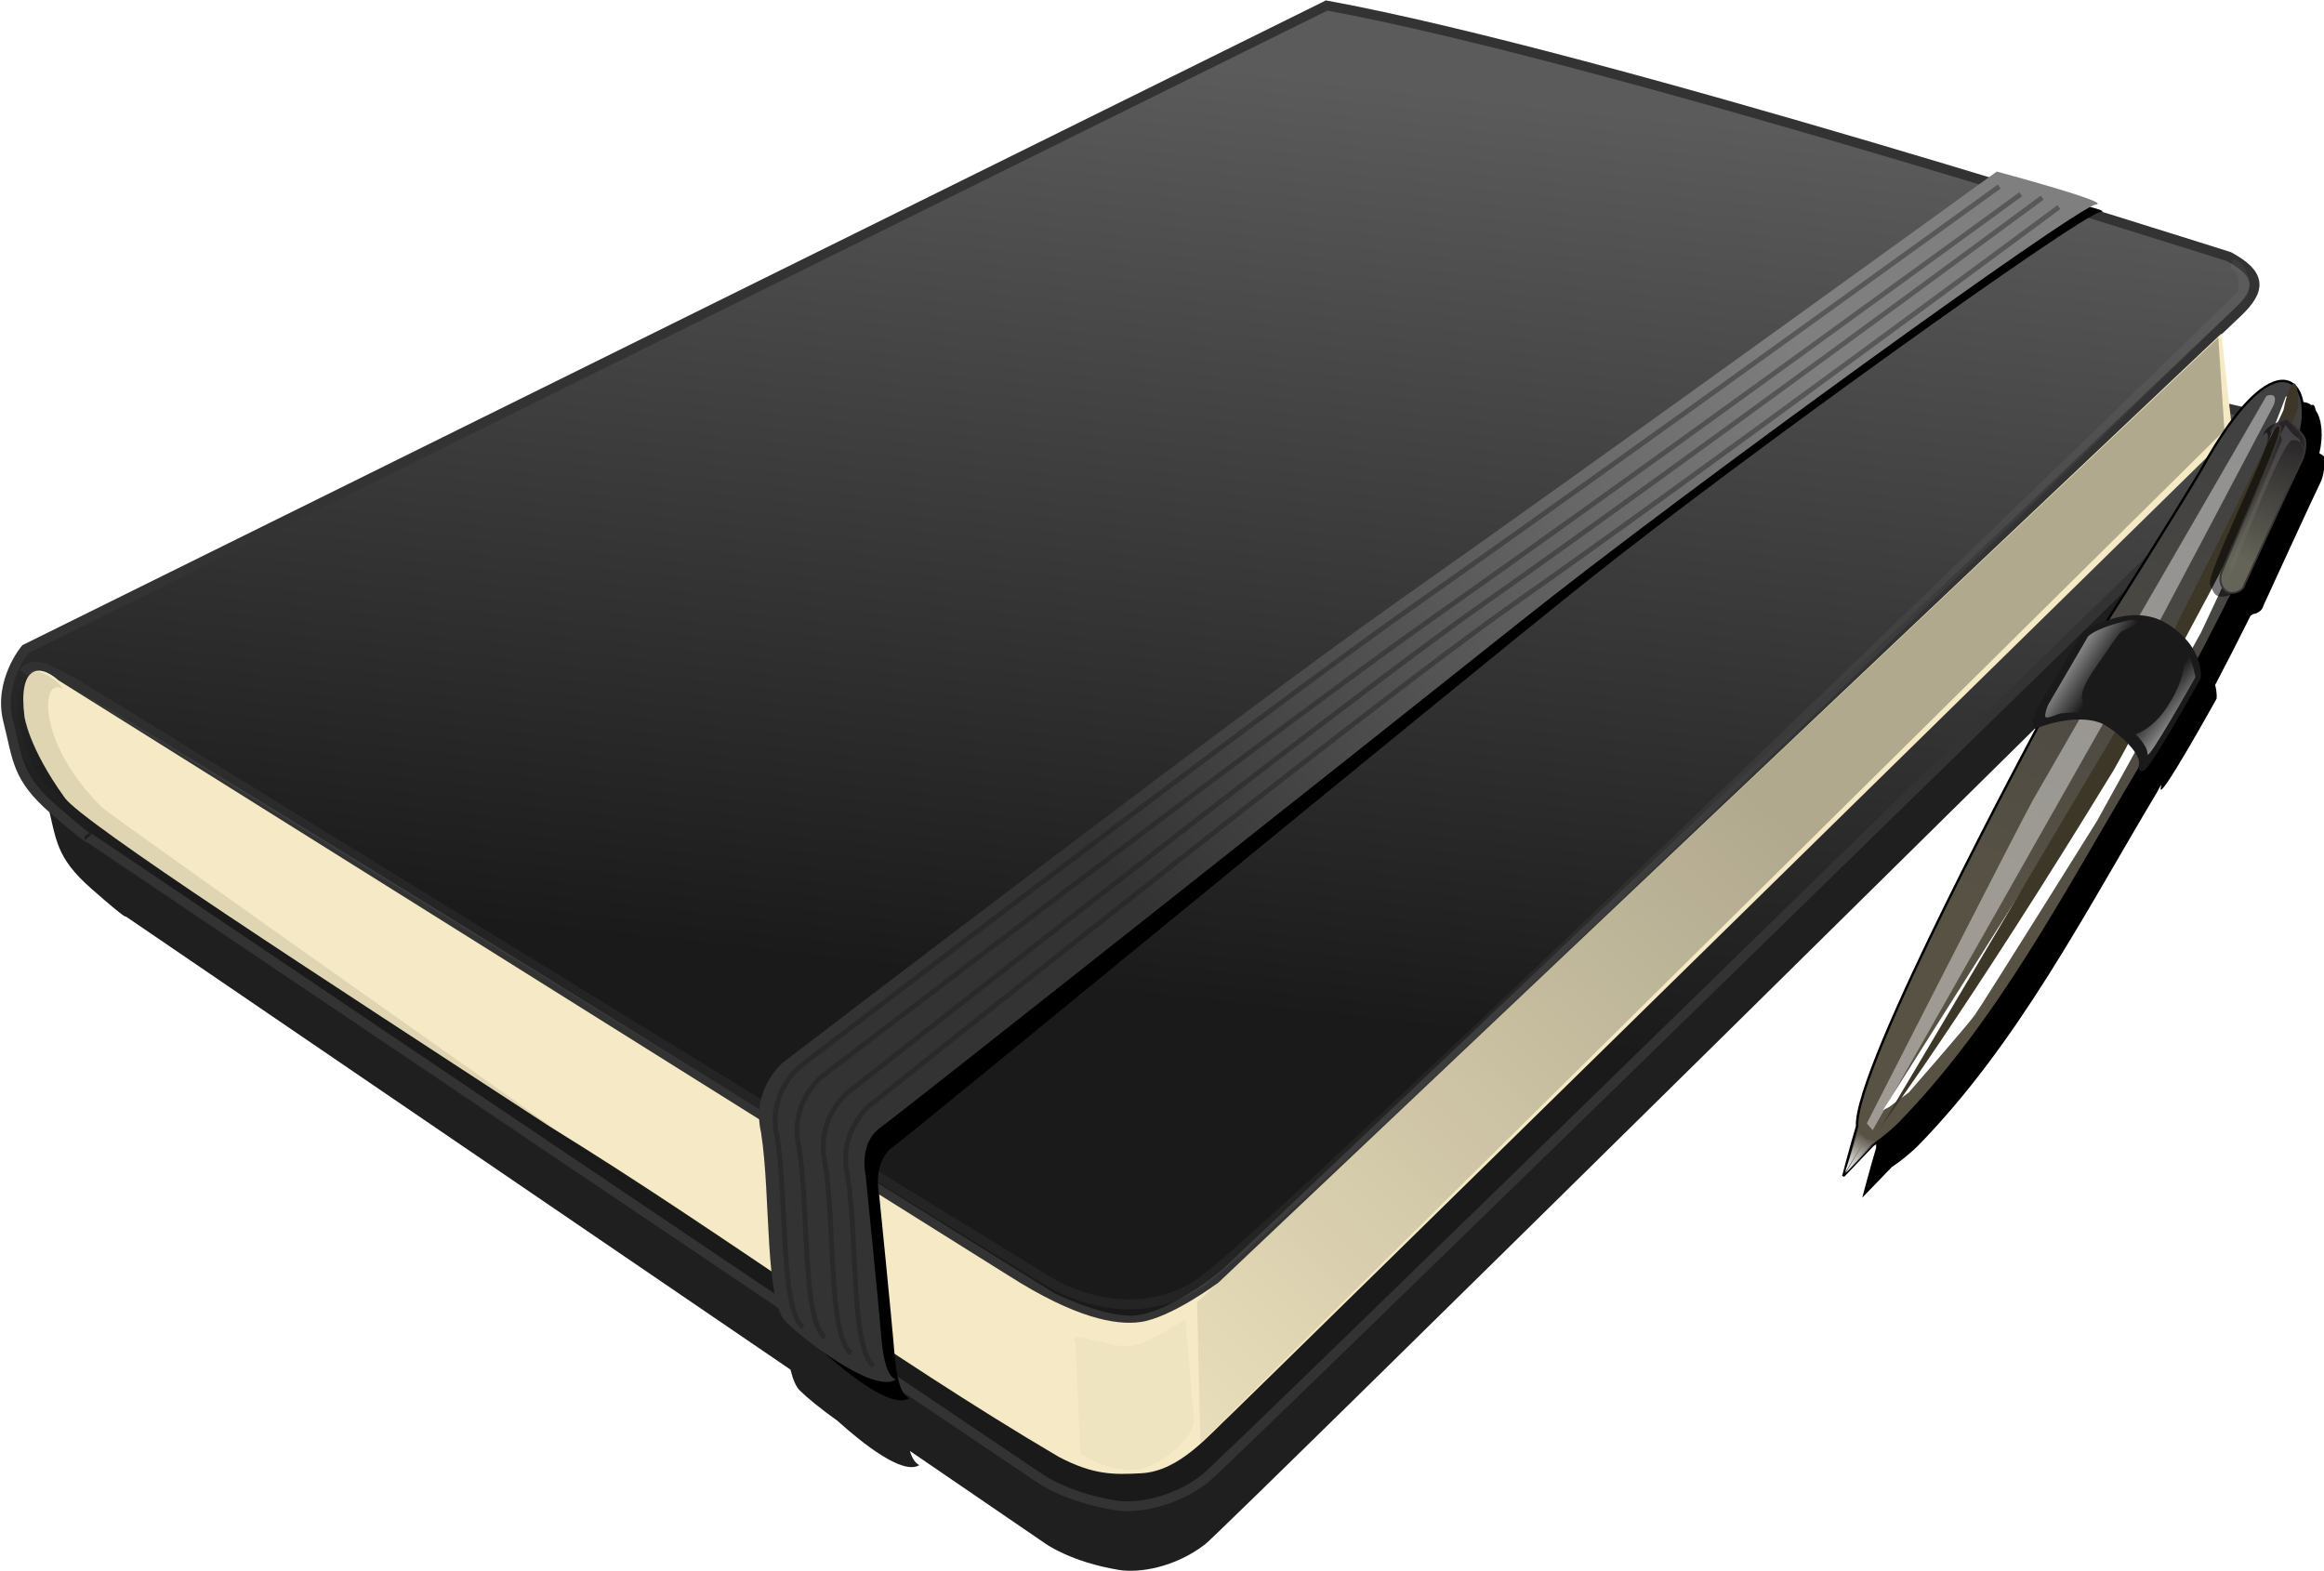
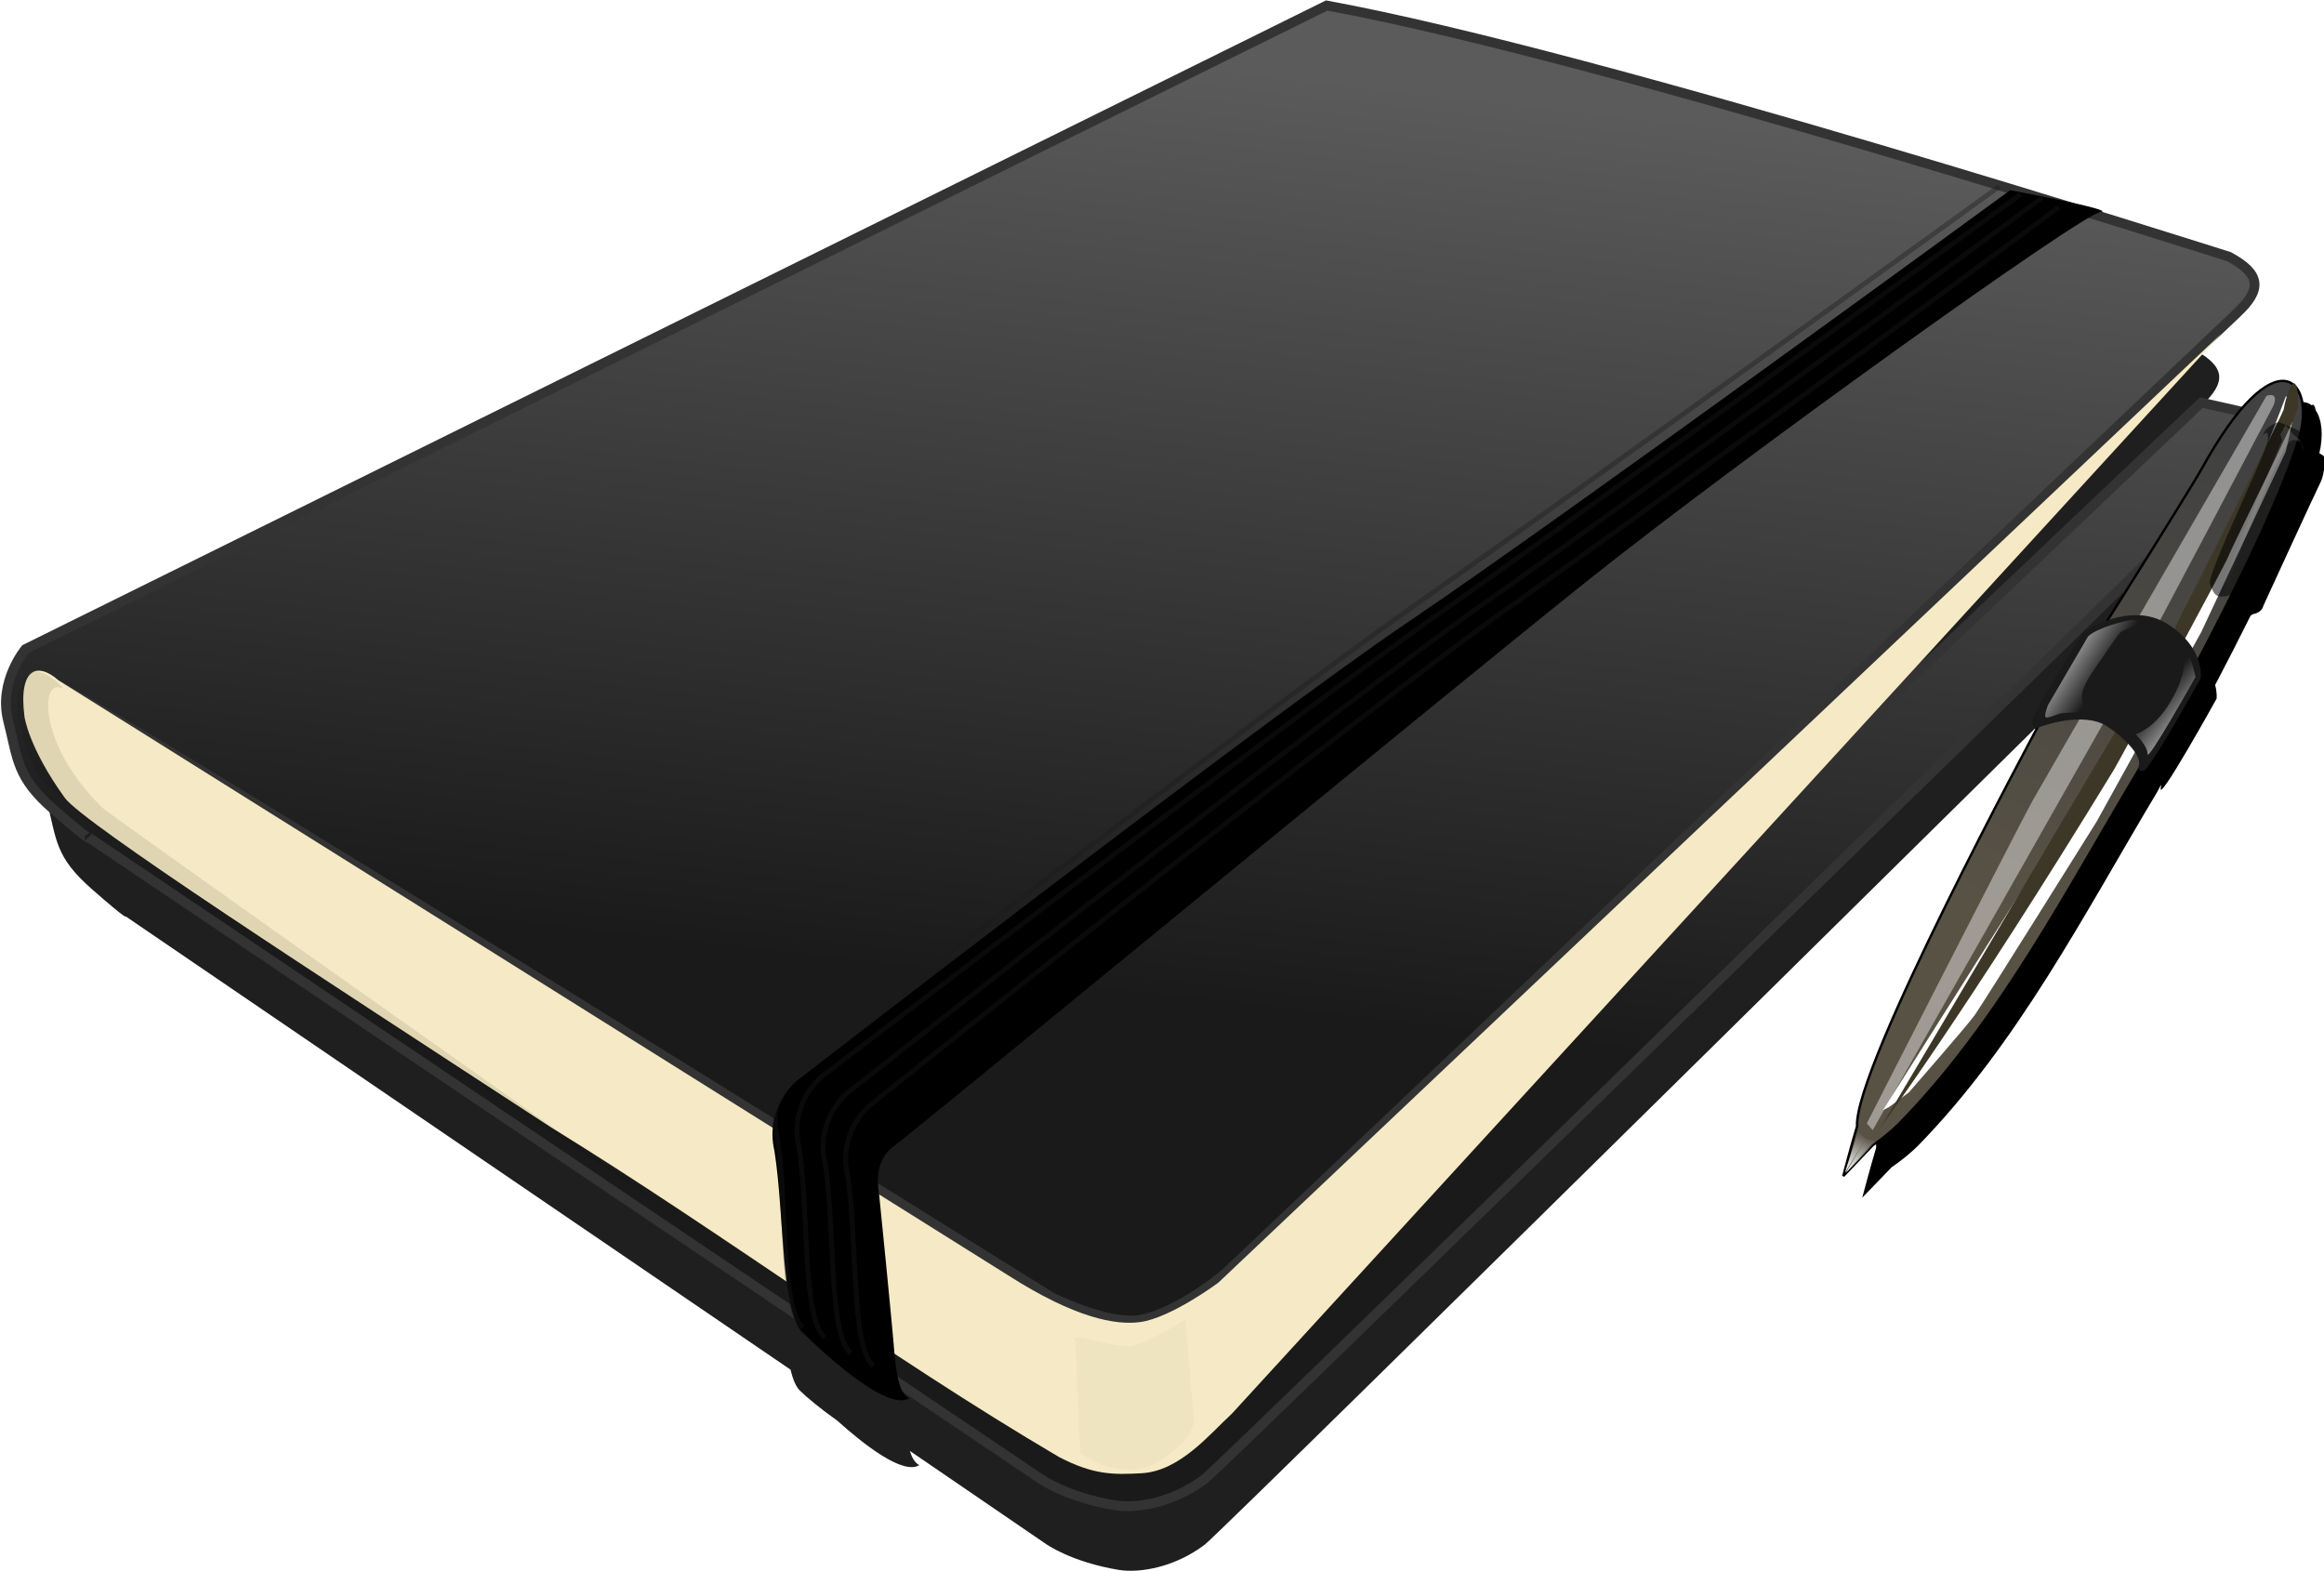
<svg xmlns="http://www.w3.org/2000/svg" xmlns:ns1="http://sodipodi.sourceforge.net/DTD/sodipodi-0.dtd" xmlns:ns2="http://www.inkscape.org/namespaces/inkscape" xmlns:xlink="http://www.w3.org/1999/xlink" width="371.818" height="251.379" id="svg2" ns1:version="0.32" ns2:version="0.46" ns1:docname="caderno.svg" ns2:output_extension="org.inkscape.output.svg.inkscape" version="1.0" ns2:export-filename="C:\Users\ASantos\Desktop\caderno.png" ns2:export-xdpi="200" ns2:export-ydpi="200">
  <defs id="defs4">
    <linearGradient ns2:collect="always" id="linearGradient4160">
      <stop style="stop-color:#ffffff;stop-opacity:1;" offset="0" id="stop4162" />
      <stop style="stop-color:#ffffff;stop-opacity:0;" offset="1" id="stop4164" />
    </linearGradient>
    <linearGradient id="linearGradient4034">
      <stop style="stop-color:#272527;stop-opacity:1;" offset="0" id="stop4036" />
      <stop style="stop-color:#646458;stop-opacity:1;" offset="1" id="stop4038" />
    </linearGradient>
    <linearGradient ns2:collect="always" id="linearGradient4003">
      <stop style="stop-color:#ffffff;stop-opacity:1;" offset="0" id="stop4005" />
      <stop style="stop-color:#ffffff;stop-opacity:0;" offset="1" id="stop4007" />
    </linearGradient>
    <linearGradient ns2:collect="always" id="linearGradient3931">
      <stop style="stop-color:#ffffff;stop-opacity:1;" offset="0" id="stop3933" />
      <stop style="stop-color:#ffffff;stop-opacity:0;" offset="1" id="stop3935" />
    </linearGradient>
    <linearGradient ns2:collect="always" id="linearGradient3909">
      <stop style="stop-color:#ffffff;stop-opacity:1;" offset="0" id="stop3911" />
      <stop style="stop-color:#ffffff;stop-opacity:0;" offset="1" id="stop3913" />
    </linearGradient>
    <linearGradient id="linearGradient3899">
      <stop style="stop-color:#353535;stop-opacity:1" offset="0" id="stop3901" />
      <stop id="stop3907" offset="0.403" style="stop-color:#e3e3e3;stop-opacity:1;" />
      <stop style="stop-color:#000000;stop-opacity:1;" offset="1" id="stop3903" />
    </linearGradient>
    <linearGradient id="linearGradient3821">
      <stop style="stop-color:#585245;stop-opacity:1;" offset="0" id="stop3823" />
      <stop style="stop-color:#414141;stop-opacity:1;" offset="1" id="stop3825" />
    </linearGradient>
    <linearGradient id="linearGradient3813">
      <stop style="stop-color:#3d3727;stop-opacity:1;" offset="0" id="stop3815" />
      <stop style="stop-color:#000000;stop-opacity:1;" offset="1" id="stop3817" />
    </linearGradient>
    <linearGradient id="linearGradient3458">
      <stop style="stop-color:#7f7f7f;stop-opacity:1;" offset="0" id="stop3460" />
      <stop style="stop-color:#333333;stop-opacity:1;" offset="1" id="stop3462" />
    </linearGradient>
    <linearGradient ns2:collect="always" id="linearGradient3450">
      <stop style="stop-color:#000000;stop-opacity:1;" offset="0" id="stop3452" />
      <stop style="stop-color:#000000;stop-opacity:0;" offset="1" id="stop3454" />
    </linearGradient>
    <linearGradient id="linearGradient2434">
      <stop style="stop-color:#1a1a1a;stop-opacity:1;" offset="0" id="stop2436" />
      <stop style="stop-color:#5b5b5b;stop-opacity:1;" offset="1" id="stop2438" />
    </linearGradient>
    <ns2:perspective ns1:type="inkscape:persp3d" ns2:vp_x="0 : 526.18109 : 1" ns2:vp_y="0 : 1000 : 0" ns2:vp_z="744.09448 : 526.18109 : 1" ns2:persp3d-origin="372.04724 : 350.78739 : 1" id="perspective10" />
    <ns2:perspective id="perspective2390" ns2:persp3d-origin="372.04724 : 350.78739 : 1" ns2:vp_z="744.09448 : 526.18109 : 1" ns2:vp_y="0 : 1000 : 0" ns2:vp_x="0 : 526.18109 : 1" ns1:type="inkscape:persp3d" />
    <ns2:perspective id="perspective2403" ns2:persp3d-origin="372.04724 : 350.78739 : 1" ns2:vp_z="744.09448 : 526.18109 : 1" ns2:vp_y="0 : 1000 : 0" ns2:vp_x="0 : 526.18109 : 1" ns1:type="inkscape:persp3d" />
    <filter ns2:collect="always" id="filter3306">
      <feGaussianBlur ns2:collect="always" stdDeviation="0.454" id="feGaussianBlur3308" />
    </filter>
    <filter ns2:collect="always" id="filter3338">
      <feGaussianBlur ns2:collect="always" stdDeviation="1.165" id="feGaussianBlur3340" />
    </filter>
    <filter ns2:collect="always" id="filter3368">
      <feGaussianBlur ns2:collect="always" stdDeviation="0.455" id="feGaussianBlur3370" />
    </filter>
    <filter ns2:collect="always" id="filter3386">
      <feGaussianBlur ns2:collect="always" stdDeviation="0.293" id="feGaussianBlur3388" />
    </filter>
    <filter ns2:collect="always" id="filter3446">
      <feGaussianBlur ns2:collect="always" stdDeviation="1.292" id="feGaussianBlur3448" />
    </filter>
    <filter ns2:collect="always" id="filter3620">
      <feGaussianBlur ns2:collect="always" stdDeviation="0.447" id="feGaussianBlur3622" />
    </filter>
    <filter ns2:collect="always" id="filter3624">
      <feGaussianBlur ns2:collect="always" stdDeviation="0.447" id="feGaussianBlur3626" />
    </filter>
    <filter ns2:collect="always" id="filter3628">
      <feGaussianBlur ns2:collect="always" stdDeviation="0.447" id="feGaussianBlur3630" />
    </filter>
    <filter ns2:collect="always" id="filter3632">
      <feGaussianBlur ns2:collect="always" stdDeviation="0.447" id="feGaussianBlur3634" />
    </filter>
    <linearGradient ns2:collect="always" xlink:href="#linearGradient2434" id="linearGradient3657" gradientUnits="userSpaceOnUse" x1="251.488" y1="493.246" x2="270.202" y2="399.223" />
    <linearGradient ns2:collect="always" xlink:href="#linearGradient3450" id="linearGradient3659" gradientUnits="userSpaceOnUse" x1="309.175" y1="477.143" x2="230.168" y2="548.491" />
    <linearGradient ns2:collect="always" xlink:href="#linearGradient3458" id="linearGradient3661" gradientUnits="userSpaceOnUse" x1="314.012" y1="426.756" x2="239.036" y2="474.725" />
    <filter ns2:collect="always" id="filter3689">
      <feGaussianBlur ns2:collect="always" stdDeviation="0.707" id="feGaussianBlur3691" />
    </filter>
    <filter ns2:collect="always" id="filter3789">
      <feGaussianBlur ns2:collect="always" stdDeviation="0.538" id="feGaussianBlur3791" />
    </filter>
    <filter ns2:collect="always" id="filter3809">
      <feGaussianBlur ns2:collect="always" stdDeviation="2.876" id="feGaussianBlur3811" />
    </filter>
    <filter ns2:collect="always" id="filter3893">
      <feGaussianBlur ns2:collect="always" stdDeviation="0.054" id="feGaussianBlur3895" />
    </filter>
    <filter ns2:collect="always" id="filter3969">
      <feGaussianBlur ns2:collect="always" stdDeviation="0.173" id="feGaussianBlur3971" />
    </filter>
    <filter ns2:collect="always" id="filter3999">
      <feGaussianBlur ns2:collect="always" stdDeviation="0.293" id="feGaussianBlur4001" />
    </filter>
    <linearGradient ns2:collect="always" xlink:href="#linearGradient3821" id="linearGradient4022" gradientUnits="userSpaceOnUse" x1="586.588" y1="500.176" x2="651.342" y2="441.744" />
    <linearGradient ns2:collect="always" xlink:href="#linearGradient3909" id="linearGradient4024" gradientUnits="userSpaceOnUse" gradientTransform="translate(-8.6679973e-2,4.3339986e-2)" x1="555.656" y1="539.113" x2="560.534" y2="534.577" />
    <linearGradient ns2:collect="always" xlink:href="#linearGradient3909" id="linearGradient4026" gradientUnits="userSpaceOnUse" gradientTransform="matrix(6.5126315e-2,-0.998,-0.998,-6.5126315e-2,1058.264,1129.746)" x1="555.656" y1="539.113" x2="560.534" y2="534.577" />
    <linearGradient ns2:collect="always" xlink:href="#linearGradient3931" id="linearGradient4028" gradientUnits="userSpaceOnUse" x1="610.292" y1="463.948" x2="618.265" y2="473.022" />
    <linearGradient ns2:collect="always" xlink:href="#linearGradient4003" id="linearGradient4030" gradientUnits="userSpaceOnUse" x1="632.4" y1="487.16" x2="626.269" y2="478.133" />
    <linearGradient ns2:collect="always" xlink:href="#linearGradient4034" id="linearGradient4040" x1="610.987" y1="434.117" x2="597.197" y2="452.262" gradientUnits="userSpaceOnUse" gradientTransform="translate(0.726,0)" />
    <filter ns2:collect="always" id="filter4090">
      <feGaussianBlur ns2:collect="always" stdDeviation="0.427" id="feGaussianBlur4092" />
    </filter>
    <filter ns2:collect="always" id="filter4156">
      <feGaussianBlur ns2:collect="always" stdDeviation="0.327" id="feGaussianBlur4158" />
    </filter>
    <linearGradient ns2:collect="always" xlink:href="#linearGradient4160" id="linearGradient4166" x1="617.008" y1="428.549" x2="590.496" y2="454.352" gradientUnits="userSpaceOnUse" />
    <linearGradient ns2:collect="always" xlink:href="#linearGradient3821" id="linearGradient4183" gradientUnits="userSpaceOnUse" x1="586.588" y1="500.176" x2="651.342" y2="441.744" />
    <linearGradient ns2:collect="always" xlink:href="#linearGradient3909" id="linearGradient4185" gradientUnits="userSpaceOnUse" gradientTransform="translate(-8.6679973e-2,4.3339986e-2)" x1="555.656" y1="539.113" x2="560.534" y2="534.577" />
    <linearGradient ns2:collect="always" xlink:href="#linearGradient3909" id="linearGradient4187" gradientUnits="userSpaceOnUse" gradientTransform="matrix(6.5126315e-2,-0.998,-0.998,-6.5126315e-2,1058.264,1129.746)" x1="555.656" y1="539.113" x2="560.534" y2="534.577" />
    <linearGradient ns2:collect="always" xlink:href="#linearGradient3931" id="linearGradient4189" gradientUnits="userSpaceOnUse" x1="610.292" y1="463.948" x2="618.265" y2="473.022" />
    <linearGradient ns2:collect="always" xlink:href="#linearGradient4003" id="linearGradient4191" gradientUnits="userSpaceOnUse" x1="632.4" y1="487.16" x2="626.269" y2="478.133" />
    <linearGradient ns2:collect="always" xlink:href="#linearGradient4034" id="linearGradient4193" gradientUnits="userSpaceOnUse" gradientTransform="translate(0.726,0)" x1="610.987" y1="434.117" x2="597.197" y2="452.262" />
    <linearGradient ns2:collect="always" xlink:href="#linearGradient4160" id="linearGradient4195" gradientUnits="userSpaceOnUse" x1="617.008" y1="428.549" x2="590.496" y2="454.352" />
    <linearGradient ns2:collect="always" xlink:href="#linearGradient3821" id="linearGradient4225" gradientUnits="userSpaceOnUse" x1="586.588" y1="500.176" x2="651.342" y2="441.744" />
    <linearGradient ns2:collect="always" xlink:href="#linearGradient3909" id="linearGradient4227" gradientUnits="userSpaceOnUse" gradientTransform="translate(-8.6679973e-2,4.3339986e-2)" x1="555.656" y1="539.113" x2="560.534" y2="534.577" />
    <linearGradient ns2:collect="always" xlink:href="#linearGradient3909" id="linearGradient4229" gradientUnits="userSpaceOnUse" gradientTransform="matrix(6.5126315e-2,-0.998,-0.998,-6.5126315e-2,1058.264,1129.746)" x1="555.656" y1="539.113" x2="560.534" y2="534.577" />
    <linearGradient ns2:collect="always" xlink:href="#linearGradient3931" id="linearGradient4231" gradientUnits="userSpaceOnUse" x1="610.292" y1="463.948" x2="618.265" y2="473.022" />
    <linearGradient ns2:collect="always" xlink:href="#linearGradient4003" id="linearGradient4233" gradientUnits="userSpaceOnUse" x1="632.4" y1="487.16" x2="626.269" y2="478.133" />
    <linearGradient ns2:collect="always" xlink:href="#linearGradient4034" id="linearGradient4235" gradientUnits="userSpaceOnUse" gradientTransform="translate(0.726,0)" x1="610.987" y1="434.117" x2="597.197" y2="452.262" />
    <linearGradient ns2:collect="always" xlink:href="#linearGradient4160" id="linearGradient4237" gradientUnits="userSpaceOnUse" x1="617.008" y1="428.549" x2="590.496" y2="454.352" />
    <linearGradient ns2:collect="always" xlink:href="#linearGradient4034" id="linearGradient4241" gradientUnits="userSpaceOnUse" gradientTransform="matrix(0.621,-0.142,0.133,0.579,-128.896,187.563)" x1="610.987" y1="434.117" x2="597.197" y2="452.262" />
    <linearGradient ns2:collect="always" xlink:href="#linearGradient3821" id="linearGradient4269" gradientUnits="userSpaceOnUse" x1="586.588" y1="500.176" x2="651.342" y2="441.744" />
    <linearGradient ns2:collect="always" xlink:href="#linearGradient3909" id="linearGradient4271" gradientUnits="userSpaceOnUse" gradientTransform="translate(-8.6679973e-2,4.3339986e-2)" x1="555.656" y1="539.113" x2="560.534" y2="534.577" />
    <linearGradient ns2:collect="always" xlink:href="#linearGradient3909" id="linearGradient4273" gradientUnits="userSpaceOnUse" gradientTransform="matrix(6.5126315e-2,-0.998,-0.998,-6.5126315e-2,1058.264,1129.746)" x1="555.656" y1="539.113" x2="560.534" y2="534.577" />
    <linearGradient ns2:collect="always" xlink:href="#linearGradient3931" id="linearGradient4275" gradientUnits="userSpaceOnUse" x1="610.292" y1="463.948" x2="618.265" y2="473.022" />
    <linearGradient ns2:collect="always" xlink:href="#linearGradient4003" id="linearGradient4277" gradientUnits="userSpaceOnUse" x1="632.4" y1="487.16" x2="626.269" y2="478.133" />
    <linearGradient ns2:collect="always" xlink:href="#linearGradient4034" id="linearGradient4279" gradientUnits="userSpaceOnUse" gradientTransform="matrix(0.621,-0.142,0.133,0.579,-128.896,187.563)" x1="610.987" y1="434.117" x2="597.197" y2="452.262" />
    <linearGradient ns2:collect="always" xlink:href="#linearGradient4160" id="linearGradient4281" gradientUnits="userSpaceOnUse" x1="617.008" y1="428.549" x2="590.496" y2="454.352" />
    <linearGradient ns2:collect="always" xlink:href="#linearGradient4034" id="linearGradient4285" gradientUnits="userSpaceOnUse" gradientTransform="matrix(0.621,-0.142,0.133,0.579,-128.896,187.563)" x1="610.987" y1="434.117" x2="597.197" y2="452.262" />
    <linearGradient ns2:collect="always" xlink:href="#linearGradient3821" id="linearGradient4298" gradientUnits="userSpaceOnUse" x1="586.588" y1="500.176" x2="651.342" y2="441.744" />
    <linearGradient ns2:collect="always" xlink:href="#linearGradient3909" id="linearGradient4300" gradientUnits="userSpaceOnUse" gradientTransform="translate(-8.6679973e-2,4.3339986e-2)" x1="555.656" y1="539.113" x2="560.534" y2="534.577" />
    <linearGradient ns2:collect="always" xlink:href="#linearGradient3909" id="linearGradient4302" gradientUnits="userSpaceOnUse" gradientTransform="matrix(6.5126315e-2,-0.998,-0.998,-6.5126315e-2,1058.264,1129.746)" x1="555.656" y1="539.113" x2="560.534" y2="534.577" />
    <linearGradient ns2:collect="always" xlink:href="#linearGradient3931" id="linearGradient4304" gradientUnits="userSpaceOnUse" x1="610.292" y1="463.948" x2="618.265" y2="473.022" />
    <linearGradient ns2:collect="always" xlink:href="#linearGradient4003" id="linearGradient4306" gradientUnits="userSpaceOnUse" x1="632.4" y1="487.16" x2="626.269" y2="478.133" />
    <linearGradient ns2:collect="always" xlink:href="#linearGradient3909" id="linearGradient4311" gradientUnits="userSpaceOnUse" gradientTransform="matrix(-9.1957926e-2,-0.587,-0.628,0.104,645.39,693.954)" x1="555.656" y1="539.113" x2="560.534" y2="534.577" />
    <linearGradient ns2:collect="always" xlink:href="#linearGradient3909" id="linearGradient4314" gradientUnits="userSpaceOnUse" gradientTransform="matrix(0.621,-0.142,0.133,0.579,-161.183,189.75)" x1="555.656" y1="539.113" x2="560.534" y2="534.577" />
    <linearGradient ns2:collect="always" xlink:href="#linearGradient3821" id="linearGradient4321" gradientUnits="userSpaceOnUse" x1="586.588" y1="500.176" x2="651.342" y2="441.744" gradientTransform="matrix(0.621,-0.142,0.133,0.579,-161.135,189.713)" />
    <linearGradient ns2:collect="always" xlink:href="#linearGradient3821" id="linearGradient4324" gradientUnits="userSpaceOnUse" gradientTransform="matrix(0.621,-0.142,0.133,0.579,-161.135,189.713)" x1="586.588" y1="500.176" x2="651.342" y2="441.744" />
    <linearGradient ns2:collect="always" xlink:href="#linearGradient3821" id="linearGradient4327" gradientUnits="userSpaceOnUse" gradientTransform="matrix(0.621,-0.142,0.133,0.579,-161.135,189.713)" x1="586.588" y1="500.176" x2="651.342" y2="441.744" />
    <filter ns2:collect="always" id="filter4350">
      <feGaussianBlur ns2:collect="always" stdDeviation="0.749" id="feGaussianBlur4352" />
    </filter>
    <linearGradient ns2:collect="always" xlink:href="#linearGradient2434" id="linearGradient4399" gradientUnits="userSpaceOnUse" x1="251.488" y1="493.246" x2="270.202" y2="399.223" />
    <linearGradient ns2:collect="always" xlink:href="#linearGradient3450" id="linearGradient4401" gradientUnits="userSpaceOnUse" x1="309.175" y1="477.143" x2="230.168" y2="548.491" />
    <linearGradient ns2:collect="always" xlink:href="#linearGradient3458" id="linearGradient4403" gradientUnits="userSpaceOnUse" x1="314.012" y1="426.756" x2="239.036" y2="474.725" />
    <linearGradient ns2:collect="always" xlink:href="#linearGradient3458" id="linearGradient4411" gradientUnits="userSpaceOnUse" x1="314.012" y1="426.756" x2="239.036" y2="474.725" gradientTransform="translate(91.743,-119.436)" />
    <linearGradient ns2:collect="always" xlink:href="#linearGradient3450" id="linearGradient4418" gradientUnits="userSpaceOnUse" x1="309.175" y1="477.143" x2="230.168" y2="548.491" gradientTransform="translate(91.743,-119.436)" />
    <linearGradient ns2:collect="always" xlink:href="#linearGradient2434" id="linearGradient4422" gradientUnits="userSpaceOnUse" x1="251.488" y1="493.246" x2="270.202" y2="399.223" gradientTransform="translate(91.743,-119.436)" />
    <linearGradient ns2:collect="always" xlink:href="#linearGradient2434" id="linearGradient4429" gradientUnits="userSpaceOnUse" gradientTransform="translate(91.743,-119.436)" x1="251.488" y1="493.246" x2="270.202" y2="399.223" />
    <linearGradient ns2:collect="always" xlink:href="#linearGradient2434" id="linearGradient4432" gradientUnits="userSpaceOnUse" gradientTransform="translate(91.743,-119.436)" x1="251.488" y1="493.246" x2="270.202" y2="399.223" />
    <filter ns2:collect="always" id="filter4447">
      <feGaussianBlur ns2:collect="always" stdDeviation="2.199" id="feGaussianBlur4449" />
    </filter>
    <linearGradient ns2:collect="always" xlink:href="#linearGradient2434" id="linearGradient4484" gradientUnits="userSpaceOnUse" x1="251.488" y1="493.246" x2="270.202" y2="399.223" />
    <linearGradient ns2:collect="always" xlink:href="#linearGradient3450" id="linearGradient4486" gradientUnits="userSpaceOnUse" x1="309.175" y1="477.143" x2="230.168" y2="548.491" />
    <linearGradient ns2:collect="always" xlink:href="#linearGradient3458" id="linearGradient4488" gradientUnits="userSpaceOnUse" x1="314.012" y1="426.756" x2="239.036" y2="474.725" />
    <linearGradient ns2:collect="always" xlink:href="#linearGradient3821" id="linearGradient4490" gradientUnits="userSpaceOnUse" x1="586.588" y1="500.176" x2="651.342" y2="441.744" />
    <linearGradient ns2:collect="always" xlink:href="#linearGradient3909" id="linearGradient4492" gradientUnits="userSpaceOnUse" gradientTransform="translate(-8.6679973e-2,4.3339986e-2)" x1="555.656" y1="539.113" x2="560.534" y2="534.577" />
    <linearGradient ns2:collect="always" xlink:href="#linearGradient3909" id="linearGradient4494" gradientUnits="userSpaceOnUse" gradientTransform="matrix(6.5126315e-2,-0.998,-0.998,-6.5126315e-2,1058.264,1129.746)" x1="555.656" y1="539.113" x2="560.534" y2="534.577" />
    <linearGradient ns2:collect="always" xlink:href="#linearGradient3931" id="linearGradient4496" gradientUnits="userSpaceOnUse" x1="610.292" y1="463.948" x2="618.265" y2="473.022" />
    <linearGradient ns2:collect="always" xlink:href="#linearGradient4003" id="linearGradient4498" gradientUnits="userSpaceOnUse" x1="632.4" y1="487.16" x2="626.269" y2="478.133" />
    <linearGradient ns2:collect="always" xlink:href="#linearGradient4034" id="linearGradient4500" gradientUnits="userSpaceOnUse" gradientTransform="translate(0.726,0)" x1="610.987" y1="434.117" x2="597.197" y2="452.262" />
    <linearGradient ns2:collect="always" xlink:href="#linearGradient4160" id="linearGradient4502" gradientUnits="userSpaceOnUse" x1="617.008" y1="428.549" x2="590.496" y2="454.352" />
    <linearGradient ns2:collect="always" xlink:href="#linearGradient2434" id="linearGradient4538" gradientUnits="userSpaceOnUse" x1="251.488" y1="493.246" x2="270.202" y2="399.223" />
    <linearGradient ns2:collect="always" xlink:href="#linearGradient3450" id="linearGradient4540" gradientUnits="userSpaceOnUse" x1="309.175" y1="477.143" x2="230.168" y2="548.491" />
    <linearGradient ns2:collect="always" xlink:href="#linearGradient3458" id="linearGradient4542" gradientUnits="userSpaceOnUse" x1="314.012" y1="426.756" x2="239.036" y2="474.725" />
    <linearGradient ns2:collect="always" xlink:href="#linearGradient3821" id="linearGradient4544" gradientUnits="userSpaceOnUse" x1="586.588" y1="500.176" x2="651.342" y2="441.744" />
    <linearGradient ns2:collect="always" xlink:href="#linearGradient3909" id="linearGradient4546" gradientUnits="userSpaceOnUse" gradientTransform="translate(-8.6679973e-2,4.3339986e-2)" x1="555.656" y1="539.113" x2="560.534" y2="534.577" />
    <linearGradient ns2:collect="always" xlink:href="#linearGradient3909" id="linearGradient4548" gradientUnits="userSpaceOnUse" gradientTransform="matrix(6.5126315e-2,-0.998,-0.998,-6.5126315e-2,1058.264,1129.746)" x1="555.656" y1="539.113" x2="560.534" y2="534.577" />
    <linearGradient ns2:collect="always" xlink:href="#linearGradient3931" id="linearGradient4550" gradientUnits="userSpaceOnUse" x1="610.292" y1="463.948" x2="618.265" y2="473.022" />
    <linearGradient ns2:collect="always" xlink:href="#linearGradient4003" id="linearGradient4552" gradientUnits="userSpaceOnUse" x1="632.4" y1="487.16" x2="626.269" y2="478.133" />
    <linearGradient ns2:collect="always" xlink:href="#linearGradient4034" id="linearGradient4554" gradientUnits="userSpaceOnUse" gradientTransform="translate(0.726,0)" x1="610.987" y1="434.117" x2="597.197" y2="452.262" />
    <linearGradient ns2:collect="always" xlink:href="#linearGradient4160" id="linearGradient4556" gradientUnits="userSpaceOnUse" x1="617.008" y1="428.549" x2="590.496" y2="454.352" />
  </defs>
  <ns1:namedview id="base" pagecolor="#ffffff" bordercolor="#666666" borderopacity="1.0" ns2:pageopacity="0.0" ns2:pageshadow="2" ns2:zoom="0.64479534" ns2:cx="244.62139" ns2:cy="298.71334" ns2:document-units="px" ns2:current-layer="layer2" showgrid="false" ns2:window-width="1440" ns2:window-height="850" ns2:window-x="-8" ns2:window-y="-8" showguides="true" ns2:guide-bbox="true" />
  <g ns2:groupmode="layer" id="layer2" ns2:label="vetor" style="opacity:1" transform="translate(-136.768,-262.762)">
    <g id="g4504">
      <g transform="matrix(1.557,-0.131,0.131,1.557,72.575,-312.297)" id="g4451">
        <path style="opacity:0.934;fill:#000000;fill-opacity:1;fill-rule:evenodd;stroke:none;stroke-width:1px;stroke-linecap:butt;stroke-linejoin:miter;stroke-opacity:1;filter:url(#filter4447)" d="M 144.849,392.551 L 6.567,447.051 C 6.567,447.051 3.48,450.119 4.161,454.207 C 4.842,458.294 4.529,460.04 8.099,463.707 C 11.757,467.465 11.442,466.863 11.442,466.863 L 77.567,519.988 C 77.74,521.052 78.003,521.889 78.442,522.332 C 78.995,522.981 80.424,524.371 82.067,525.738 C 84.574,528.378 88.5,532.016 90.317,531.082 C 89.902,530.825 89.624,530.342 89.442,529.519 L 102.942,540.394 C 102.942,540.394 105.432,542.518 110.442,543.769 C 112.532,544.291 116.342,544.024 119.755,541.863 C 121.83,540.549 235.161,447.051 235.161,447.051 C 237.261,445.876 237.891,442.863 235.755,442.176 L 233.536,441.488 L 233.317,433.707 L 157.911,493.926 L 122.505,522.144 C 121.696,522.632 117.388,525.157 114.505,525.301 C 111.974,525.427 107.933,524.327 101.474,519.394 C 101.436,519.365 99.14,517.645 98.974,517.519 L 99.317,517.207 C 101.248,518.65 105.692,521.988 105.692,521.988 C 105.692,521.988 110.099,524.71 113.505,525.051 C 116.911,525.391 122.361,521.979 123.724,520.957 C 125.086,519.935 235.099,431.738 235.099,431.738 C 237.8,429.593 237.943,428 234.786,425.926 C 234.312,425.736 229,423.566 221.38,420.488 C 221.699,420.354 221.931,420.269 222.036,420.269 C 222.567,420.269 222.017,420.021 221.036,419.676 C 221.321,419.554 221.537,419.457 221.63,419.457 C 223.502,419.457 211.786,415.238 211.786,415.238 C 211.786,415.238 210.45,416.04 210.38,416.082 C 189.888,407.948 161.455,397.061 144.849,392.551 z M 29.817,465.644 C 44.339,476.303 61.926,489.359 77.411,500.894 C 77.398,501.036 77.385,501.185 77.38,501.332 C 58.857,487.434 45.904,477.71 29.817,465.644 z" id="path4373" transform="matrix(0.967,0,0,0.978,3.972,8.172)" />
        <g id="g3642" transform="translate(-125.391,-9.772)">
          <path ns1:nodetypes="ccszccssccccccscssccc" id="path2430" d="M 270.79,391.908 L 132.5,446.406 C 132.5,446.406 129.434,449.472 130.115,453.559 C 130.797,457.646 130.477,459.4 134.047,463.067 C 137.706,466.825 137.376,466.205 137.376,466.205 L 228.894,539.735 C 228.894,539.735 231.377,541.886 236.388,543.138 C 238.478,543.66 242.284,543.368 245.697,541.206 C 247.772,539.892 361.086,446.396 361.086,446.396 C 363.186,445.221 363.836,442.219 361.7,441.532 L 356.625,439.934 L 243.541,530.538 L 232.981,530.538 L 134.203,455.943 C 134.203,455.943 131.478,448.79 133.522,449.131 C 135.565,449.472 231.619,521.342 231.619,521.342 C 231.619,521.342 236.047,524.067 239.453,524.407 C 242.859,524.748 248.309,521.342 249.672,520.32 C 251.034,519.298 361.053,431.078 361.053,431.078 C 363.755,428.934 363.869,427.362 360.712,425.288 C 359.009,424.607 298.38,399.401 270.79,391.908 z" style="fill:url(#linearGradient4538);fill-opacity:1;fill-rule:evenodd;stroke:#333333;stroke-width:1px;stroke-linecap:butt;stroke-linejoin:miter;stroke-opacity:1" />
-           <path ns1:nodetypes="ccccsscccsscc" id="path2432" d="M 131.818,453.271 C 131.818,453.271 131.941,456.43 135.239,461.927 C 136.853,464.618 159.172,481.928 181.911,499.637 C 198.575,511.922 214.102,525.747 231.006,537.706 C 234.377,539.848 236.426,539.997 239.298,540.08 C 243.224,540.195 246.564,536.694 249.038,534.77 C 250.123,533.926 359.539,443.236 359.539,443.236 L 359.264,433.065 L 248.763,521.301 C 248.763,521.301 243.636,524.484 240.458,524.643 C 237.926,524.769 233.863,523.684 227.403,518.751 C 226.004,517.682 135.597,449.876 135.597,449.876 C 133.663,447.844 131.602,448.217 131.818,453.271 z" style="fill:#f5eac5;fill-opacity:1;fill-rule:evenodd;stroke:none;stroke-width:1px;stroke-linecap:butt;stroke-linejoin:miter;stroke-opacity:1" />
-           <path ns1:nodetypes="ccccc" id="path2446" d="M 358.914,433.454 L 246.441,523.106 L 245.555,537.518 L 358.747,442.969 L 358.914,433.454 z" style="opacity:0.529;fill:url(#linearGradient4540);fill-opacity:1;fill-rule:evenodd;stroke:none;stroke-width:1px;stroke-linecap:butt;stroke-linejoin:miter;stroke-opacity:1;filter:url(#filter3338)" />
+           <path ns1:nodetypes="ccccsscccsscc" id="path2432" d="M 131.818,453.271 C 131.818,453.271 131.941,456.43 135.239,461.927 C 136.853,464.618 159.172,481.928 181.911,499.637 C 198.575,511.922 214.102,525.747 231.006,537.706 C 234.377,539.848 236.426,539.997 239.298,540.08 C 243.224,540.195 246.564,536.694 249.038,534.77 L 359.264,433.065 L 248.763,521.301 C 248.763,521.301 243.636,524.484 240.458,524.643 C 237.926,524.769 233.863,523.684 227.403,518.751 C 226.004,517.682 135.597,449.876 135.597,449.876 C 133.663,447.844 131.602,448.217 131.818,453.271 z" style="fill:#f5eac5;fill-opacity:1;fill-rule:evenodd;stroke:none;stroke-width:1px;stroke-linecap:butt;stroke-linejoin:miter;stroke-opacity:1" />
          <path id="path2444" d="M 233.688,526.108 L 233.232,537.518 C 233.232,537.518 237.339,541.17 241.447,538.888 C 245.555,536.606 245.098,534.78 245.098,534.78 L 245.098,524.739 C 245.098,524.739 240.991,527.021 239.165,527.021 C 237.339,527.021 232.775,524.739 233.688,526.108 z" style="opacity:0.159;fill:#000000;fill-rule:evenodd;stroke:none;stroke-width:1px;stroke-linecap:butt;stroke-linejoin:miter;stroke-opacity:1;filter:url(#filter3306)" />
          <path ns1:nodetypes="cssccsssc" id="path3342" d="M 135.949,450.753 C 135.949,450.753 134.723,449.877 134.372,451.979 C 134.022,454.082 134.898,458.461 138.927,463.192 C 139.815,464.233 196.04,511.369 196.04,511.369 L 137.526,464.593 C 137.526,464.593 133.187,460.296 132.796,459.513 C 131.569,457.06 130.693,452.33 131.394,450.928 C 132.095,449.527 132.27,448.651 133.496,448.826 C 134.723,449.001 136.124,450.753 135.949,450.753 z" style="opacity:0.297;fill:#000000;fill-rule:evenodd;stroke:none;stroke-width:1px;stroke-linecap:butt;stroke-linejoin:miter;stroke-opacity:1;filter:url(#filter3368)" />
-           <path ns1:nodetypes="cccsscs" id="path3372" d="M 132.118,448.809 C 133.284,447.418 135.225,449.135 136.968,450.141 L 231.257,519.556 C 231.257,519.556 234.907,522.476 239.846,522.773 C 241.932,522.898 244.247,522.556 246.615,521.328 C 254.589,517.194 361.8,429.18 361.8,429.18 C 361.8,429.18 362.579,426.57 360.891,426.038" style="opacity:0.207;fill:none;fill-rule:evenodd;stroke:#ffffff;stroke-width:1px;stroke-linecap:butt;stroke-linejoin:miter;stroke-opacity:1;filter:url(#filter3386)" />
          <path style="fill:#000000;fill-rule:evenodd;stroke:none;stroke-width:0.3;stroke-linecap:butt;stroke-linejoin:miter;stroke-miterlimit:4;stroke-dasharray:none;stroke-opacity:1;filter:url(#filter3446)" d="M 206.006,522.892 C 207.399,524.528 213.779,531.706 216.248,530.436 C 215.49,529.968 215.158,528.803 215.121,526.041 C 215.141,522.414 214.918,509.291 214.918,509.291 C 214.918,509.291 214.45,506.015 216.79,504.611 C 219.13,503.207 276.049,463.814 292.56,452.776 C 309.114,441.709 346.097,419.624 347.97,419.624 C 349.842,419.624 338.947,416.621 338.947,416.621 C 338.947,416.621 289.803,446.575 273.89,455.467 C 257.977,464.36 207.43,497.122 207.43,497.122 C 207.43,497.122 203.954,499.562 204.611,504.043 C 205.094,510.654 203.865,520.735 206.006,522.892 z" id="path3412" ns1:nodetypes="ccccssscsccc" />
-           <path ns1:nodetypes="ccccssscsccc" id="path3398" d="M 204.394,521.683 C 205.787,523.318 212.569,529.69 215.039,528.421 C 214.281,527.952 213.948,526.788 213.912,524.026 C 213.932,520.399 213.709,507.276 213.709,507.276 C 213.709,507.276 213.241,504 215.581,502.596 C 217.921,501.191 268.75,467.469 285.304,456.404 C 303.025,444.559 345.694,418.818 347.566,418.818 C 349.439,418.818 337.738,414.605 337.738,414.605 C 337.738,414.605 293.431,441.335 272.681,453.452 C 256.939,462.645 206.22,495.107 206.22,495.107 C 206.22,495.107 202.745,497.547 203.402,502.028 C 203.884,508.638 202.253,519.526 204.394,521.683 z" style="fill:url(#linearGradient4542);fill-opacity:1;fill-rule:evenodd;stroke:none;stroke-width:0.3;stroke-linecap:butt;stroke-linejoin:miter;stroke-miterlimit:4;stroke-dasharray:none;stroke-opacity:1" />
          <g style="opacity:0.388" id="g3636">
            <path ns1:nodetypes="csccc" id="path3466" d="M 337.861,416.152 C 337.861,416.152 295.038,441.948 274.287,454.065 C 258.545,463.258 207.826,495.72 207.826,495.72 C 207.826,495.72 204.351,498.16 205.008,502.641 C 205.49,509.252 203.859,520.139 206,522.296" style="fill:none;fill-opacity:1;fill-rule:evenodd;stroke:#1a1a1a;stroke-width:0.5;stroke-linecap:butt;stroke-linejoin:miter;stroke-miterlimit:4;stroke-dasharray:none;stroke-opacity:1;filter:url(#filter3620)" />
            <path style="fill:none;fill-opacity:1;fill-rule:evenodd;stroke:#1a1a1a;stroke-width:0.5;stroke-linecap:butt;stroke-linejoin:miter;stroke-miterlimit:4;stroke-dasharray:none;stroke-opacity:1;filter:url(#filter3624)" d="M 339.986,417.125 C 339.986,417.125 297.177,443.164 276.427,455.281 C 260.685,464.474 209.966,496.936 209.966,496.936 C 209.966,496.936 206.491,499.376 207.148,503.857 C 207.63,510.467 205.999,521.355 208.14,523.512" id="path3470" ns1:nodetypes="csccc" />
            <path ns1:nodetypes="csccc" id="path3472" d="M 342.145,417.655 C 342.145,417.655 302.137,442.337 281.387,454.455 C 265.645,463.647 212.495,498.784 212.495,498.784 C 212.495,498.784 209.019,501.224 209.676,505.705 C 210.159,512.315 208.527,523.203 210.668,525.36" style="fill:none;fill-opacity:1;fill-rule:evenodd;stroke:#1a1a1a;stroke-width:0.5;stroke-linecap:butt;stroke-linejoin:miter;stroke-miterlimit:4;stroke-dasharray:none;stroke-opacity:1;filter:url(#filter3628)" />
            <path style="fill:none;fill-opacity:1;fill-rule:evenodd;stroke:#1a1a1a;stroke-width:0.5;stroke-linecap:butt;stroke-linejoin:miter;stroke-miterlimit:4;stroke-dasharray:none;stroke-opacity:1;filter:url(#filter3632)" d="M 343.769,418.768 C 343.769,418.768 305.297,442.58 284.547,454.698 C 268.805,463.89 214.683,500.242 214.683,500.242 C 214.683,500.242 211.207,502.682 211.864,507.163 C 212.347,513.774 210.715,524.661 212.856,526.819" id="path3474" ns1:nodetypes="csccc" />
          </g>
        </g>
        <g id="g4354">
          <path id="path4201" d="M 241,430.972 C 239.195,431.191 236.328,433.441 232.469,439.222 C 231.688,440.392 226.195,447.795 221.25,454.316 C 220.039,454.663 219.188,455.097 219.188,455.097 L 214,462.285 C 213.732,462.876 213.191,463.523 213.406,464.004 C 213.406,464.004 213.636,463.949 213.781,463.91 C 213.716,463.982 213.543,464.181 213.5,464.222 C 213.5,464.222 191.779,497.449 191.656,503.41 C 190.962,505.151 189.813,508.379 189.813,508.379 L 193.094,505.504 C 193.094,505.504 194.425,504.805 195.938,503.566 C 207.097,493.903 214.942,481.262 223.375,469.535 C 223.388,469.511 223.77,468.928 223.844,468.816 C 223.835,468.888 223.835,468.967 223.813,469.035 C 223.123,471.154 230.25,460.504 230.25,460.504 C 230.25,460.504 230.375,459.94 230.219,459.097 C 231.588,456.956 233,454.686 234.438,452.316 C 234.535,452.278 234.605,452.237 234.688,452.191 C 235.657,452.107 235.813,451.441 235.813,451.441 C 235.813,451.441 242.082,440.341 242.75,439.254 C 242.886,439.032 243.054,438.58 243.156,438.129 C 243.356,437.648 243.603,437.022 243.188,436.597 C 243.116,436.524 242.968,436.435 242.844,436.347 C 243.418,434.593 243.404,432.941 242.844,431.941 C 242.794,431.511 242.691,431.232 242.469,431.379 C 242.1,431.052 241.609,430.898 241,430.972 z" style="opacity:1;fill:#000000;fill-opacity:1;fill-rule:evenodd;stroke:none;stroke-width:0.246;stroke-linecap:butt;stroke-linejoin:miter;stroke-miterlimit:4;stroke-dasharray:none;stroke-opacity:1;filter:url(#filter4350)" />
          <g transform="matrix(0.621,-0.142,0.133,0.579,-196.79,269.914)" id="g4168">
            <g id="g4011" transform="translate(-49.396,-8.579)">
              <path ns1:nodetypes="ccccccssc" id="path3663" d="M 606.987,476.842 C 606.987,476.842 562.063,523.215 559.786,532.945 C 558.113,535.54 555.232,540.398 555.232,540.398 L 561.235,536.879 C 561.235,536.879 563.52,536.224 566.271,534.761 C 586.748,523.104 603.211,505.329 620.236,489.264 C 620.855,488.522 651.141,458.749 661.209,442.996 C 666.532,434.667 662.931,424.626 644.791,442.984 C 641.996,445.813 609.885,474.979 606.987,476.842 z" style="opacity:1;fill:url(#linearGradient4544);fill-opacity:1;fill-rule:evenodd;stroke:#000000;stroke-width:0.4;stroke-linecap:butt;stroke-linejoin:miter;stroke-miterlimit:4;stroke-dasharray:none;stroke-opacity:1;filter:url(#filter3893)" />
              <path transform="matrix(0.96,0,0,0.96,24.529,17.612)" id="path3671" d="M 563.593,535.273 L 567.528,533.842 C 567.528,533.842 580.227,525.615 582.016,524.184 C 583.804,522.753 611.349,497.712 611.349,497.712 L 637.642,471.062 L 660.357,444.769 C 660.357,444.769 663.219,439.582 663.577,438.509 C 663.934,437.436 663.219,435.29 663.219,435.29 C 663.219,435.29 651.951,450.493 649.625,452.818 C 647.3,455.143 610.812,491.989 610.812,491.989 L 562.52,535.452 L 563.593,535.273 z" style="opacity:1;fill:#ffffff;fill-rule:evenodd;stroke:none;stroke-width:1px;stroke-linecap:butt;stroke-linejoin:miter;stroke-opacity:1;filter:url(#filter3809)" />
              <path ns1:nodetypes="cssssssc" id="path3669" d="M 563.056,534.558 C 563.056,534.558 581.837,520.07 616.536,487.875 C 617.93,486.582 643.723,459.972 644.617,458.72 C 645.512,457.468 661.967,439.403 662.503,437.973 C 663.04,436.542 663.755,433.501 662.861,433.859 C 661.967,434.216 660.536,436.899 660.178,437.615 C 659.821,438.33 627.268,474.103 625.658,475.176 C 624.048,476.249 563.414,534.558 563.056,534.558 z" style="fill:#3d3727;fill-opacity:1;fill-rule:evenodd;stroke:none;stroke-width:1px;stroke-linecap:butt;stroke-linejoin:miter;stroke-opacity:1;filter:url(#filter3789)" />
              <path id="path3667" d="M 658.243,434.443 C 658.243,434.443 605.425,485.841 602.585,488.681 C 599.746,491.521 561.41,532.98 561.41,532.98 L 561.977,534.4 C 561.977,534.4 619.34,477.606 623.599,473.346 C 627.859,469.087 658.811,436.43 658.811,436.43 C 658.811,436.43 660.515,434.443 658.243,434.443 z" style="opacity:0.649;fill:#ffffff;fill-rule:evenodd;stroke:none;stroke-width:1px;stroke-linecap:butt;stroke-linejoin:miter;stroke-opacity:1;filter:url(#filter3689)" />
              <path ns1:nodetypes="csscsccc" id="path3665" d="M 606.889,476.472 C 606.889,476.472 613.478,475.911 617.16,479.107 C 618.58,480.339 622.389,486.235 621.066,488.599 C 619.267,491.816 633.917,477.078 633.917,477.078 C 633.917,477.078 635.936,472.501 631.359,466.845 C 627.104,461.586 618.858,464.026 618.858,464.026 L 608.416,473.865 C 607.799,474.734 606.728,475.603 606.889,476.472 z" style="fill:#1a1a1a;fill-opacity:1;fill-rule:evenodd;stroke:#1a1a1a;stroke-width:1px;stroke-linecap:butt;stroke-linejoin:miter;stroke-opacity:1" />
              <path ns1:nodetypes="cccc" id="path3897" d="M 559.71,533.796 L 555.641,539.932 L 560.491,535.48 L 559.71,533.796 z" style="fill:url(#linearGradient4546);fill-opacity:1;fill-rule:evenodd;stroke:none;stroke-width:1px;stroke-linecap:butt;stroke-linejoin:miter;stroke-opacity:1" />
              <path style="fill:url(#linearGradient4548);fill-opacity:1;fill-rule:evenodd;stroke:none;stroke-width:1px;stroke-linecap:butt;stroke-linejoin:miter;stroke-opacity:1" d="M 562.101,536.377 L 555.714,540.037 L 560.471,535.488 L 562.101,536.377 z" id="path3917" ns1:nodetypes="cccc" />
              <path id="path3929" d="M 619.135,464.61 L 609.645,473.777 C 609.645,473.777 608.566,475.179 608.674,475.61 C 608.782,476.041 610.615,475.718 611.262,475.826 C 611.909,475.934 615.468,477.012 615.468,477.012 C 615.468,477.012 615.253,476.257 615.145,475.502 C 615.037,474.747 614.821,473.345 618.488,470.326 C 622.155,467.306 623.988,465.688 624.419,465.581 C 624.851,465.473 626.468,465.149 627.439,465.365 C 628.41,465.581 627.547,464.394 626.576,464.179 C 625.606,463.963 620.968,463.639 619.135,464.61 z" style="fill:url(#linearGradient4550);fill-opacity:1;fill-rule:evenodd;stroke:none;stroke-width:1px;stroke-linecap:butt;stroke-linejoin:miter;stroke-opacity:1;filter:url(#filter3969)" />
              <path ns1:nodetypes="cscssc" id="path3973" d="M 621.615,483.159 C 621.615,483.159 622.91,485.64 622.478,487.042 C 622.047,488.444 633.586,476.904 633.586,476.904 C 633.586,476.904 634.017,473.13 633.37,472.051 C 632.723,470.973 633.906,475.067 627.763,480.355 C 624.564,483.109 621.939,483.159 621.615,483.159 z" style="fill:url(#linearGradient4552);fill-opacity:1;fill-rule:evenodd;stroke:none;stroke-width:1px;stroke-linecap:butt;stroke-linejoin:miter;stroke-opacity:1;filter:url(#filter3999)" />
            </g>
            <path id="path4042" d="M 606.342,432.23 C 606.342,432.23 607.649,431.068 606.923,433.101 C 606.197,435.133 590.81,452.117 590.955,453.859 C 591.1,455.601 591.1,456.327 592.697,456.617 C 594.294,456.907 595.455,455.891 595.455,455.891 C 595.455,455.891 611.423,437.746 611.858,437.02 C 612.294,436.294 613.31,435.133 612.729,434.117 C 612.149,433.101 609.39,430.778 609.39,430.778 C 609.39,430.778 607.068,430.778 606.342,432.23 z" style="opacity:0.732;fill:#000000;fill-opacity:1;fill-rule:evenodd;stroke:none;stroke-width:0.3;stroke-linecap:butt;stroke-linejoin:miter;stroke-miterlimit:4;stroke-dasharray:none;stroke-opacity:1;filter:url(#filter4090)" />
-             <path style="fill:url(#linearGradient4554);fill-opacity:1;fill-rule:evenodd;stroke:#3a3636;stroke-width:0.3;stroke-linecap:butt;stroke-linejoin:miter;stroke-miterlimit:4;stroke-dasharray:none;stroke-opacity:1" d="M 607.794,432.085 C 607.794,432.085 609.973,430.245 609.247,432.277 C 608.521,434.309 594.685,450.615 593.279,452.551 C 592.252,453.965 592.552,456.181 594.148,456.472 C 595.745,456.762 596.228,455.699 596.228,455.699 C 596.228,455.699 609.709,439.829 611.114,438.296 C 611.685,437.672 612.759,435.731 612.566,434.618 C 612.366,433.464 610.842,430.633 610.842,430.633 C 610.842,430.633 608.519,430.633 607.794,432.085 z" id="path4032" ns1:nodetypes="cssscsscc" />
            <path ns1:nodetypes="ccscscsccc" style="opacity:0.407;fill:url(#linearGradient4556);fill-opacity:1;fill-rule:evenodd;stroke:none;stroke-width:1px;stroke-linecap:butt;stroke-linejoin:miter;stroke-opacity:1;display:inline;filter:url(#filter4156)" d="M 609.074,433.92 L 593.195,453.911 C 593.195,453.911 592.912,454.761 593.621,455.47 C 594.33,456.179 594.188,454.053 594.188,454.053 C 594.188,454.053 608.932,434.062 610.634,434.488 C 612.335,434.913 611.874,436.732 611.874,436.732 C 611.874,436.732 611.733,434.606 611.733,434.606 C 610.882,433.755 610.35,431.652 610.35,431.652 L 609.074,432.928 L 609.074,433.92 z" id="path4096" />
          </g>
        </g>
      </g>
    </g>
  </g>
</svg>